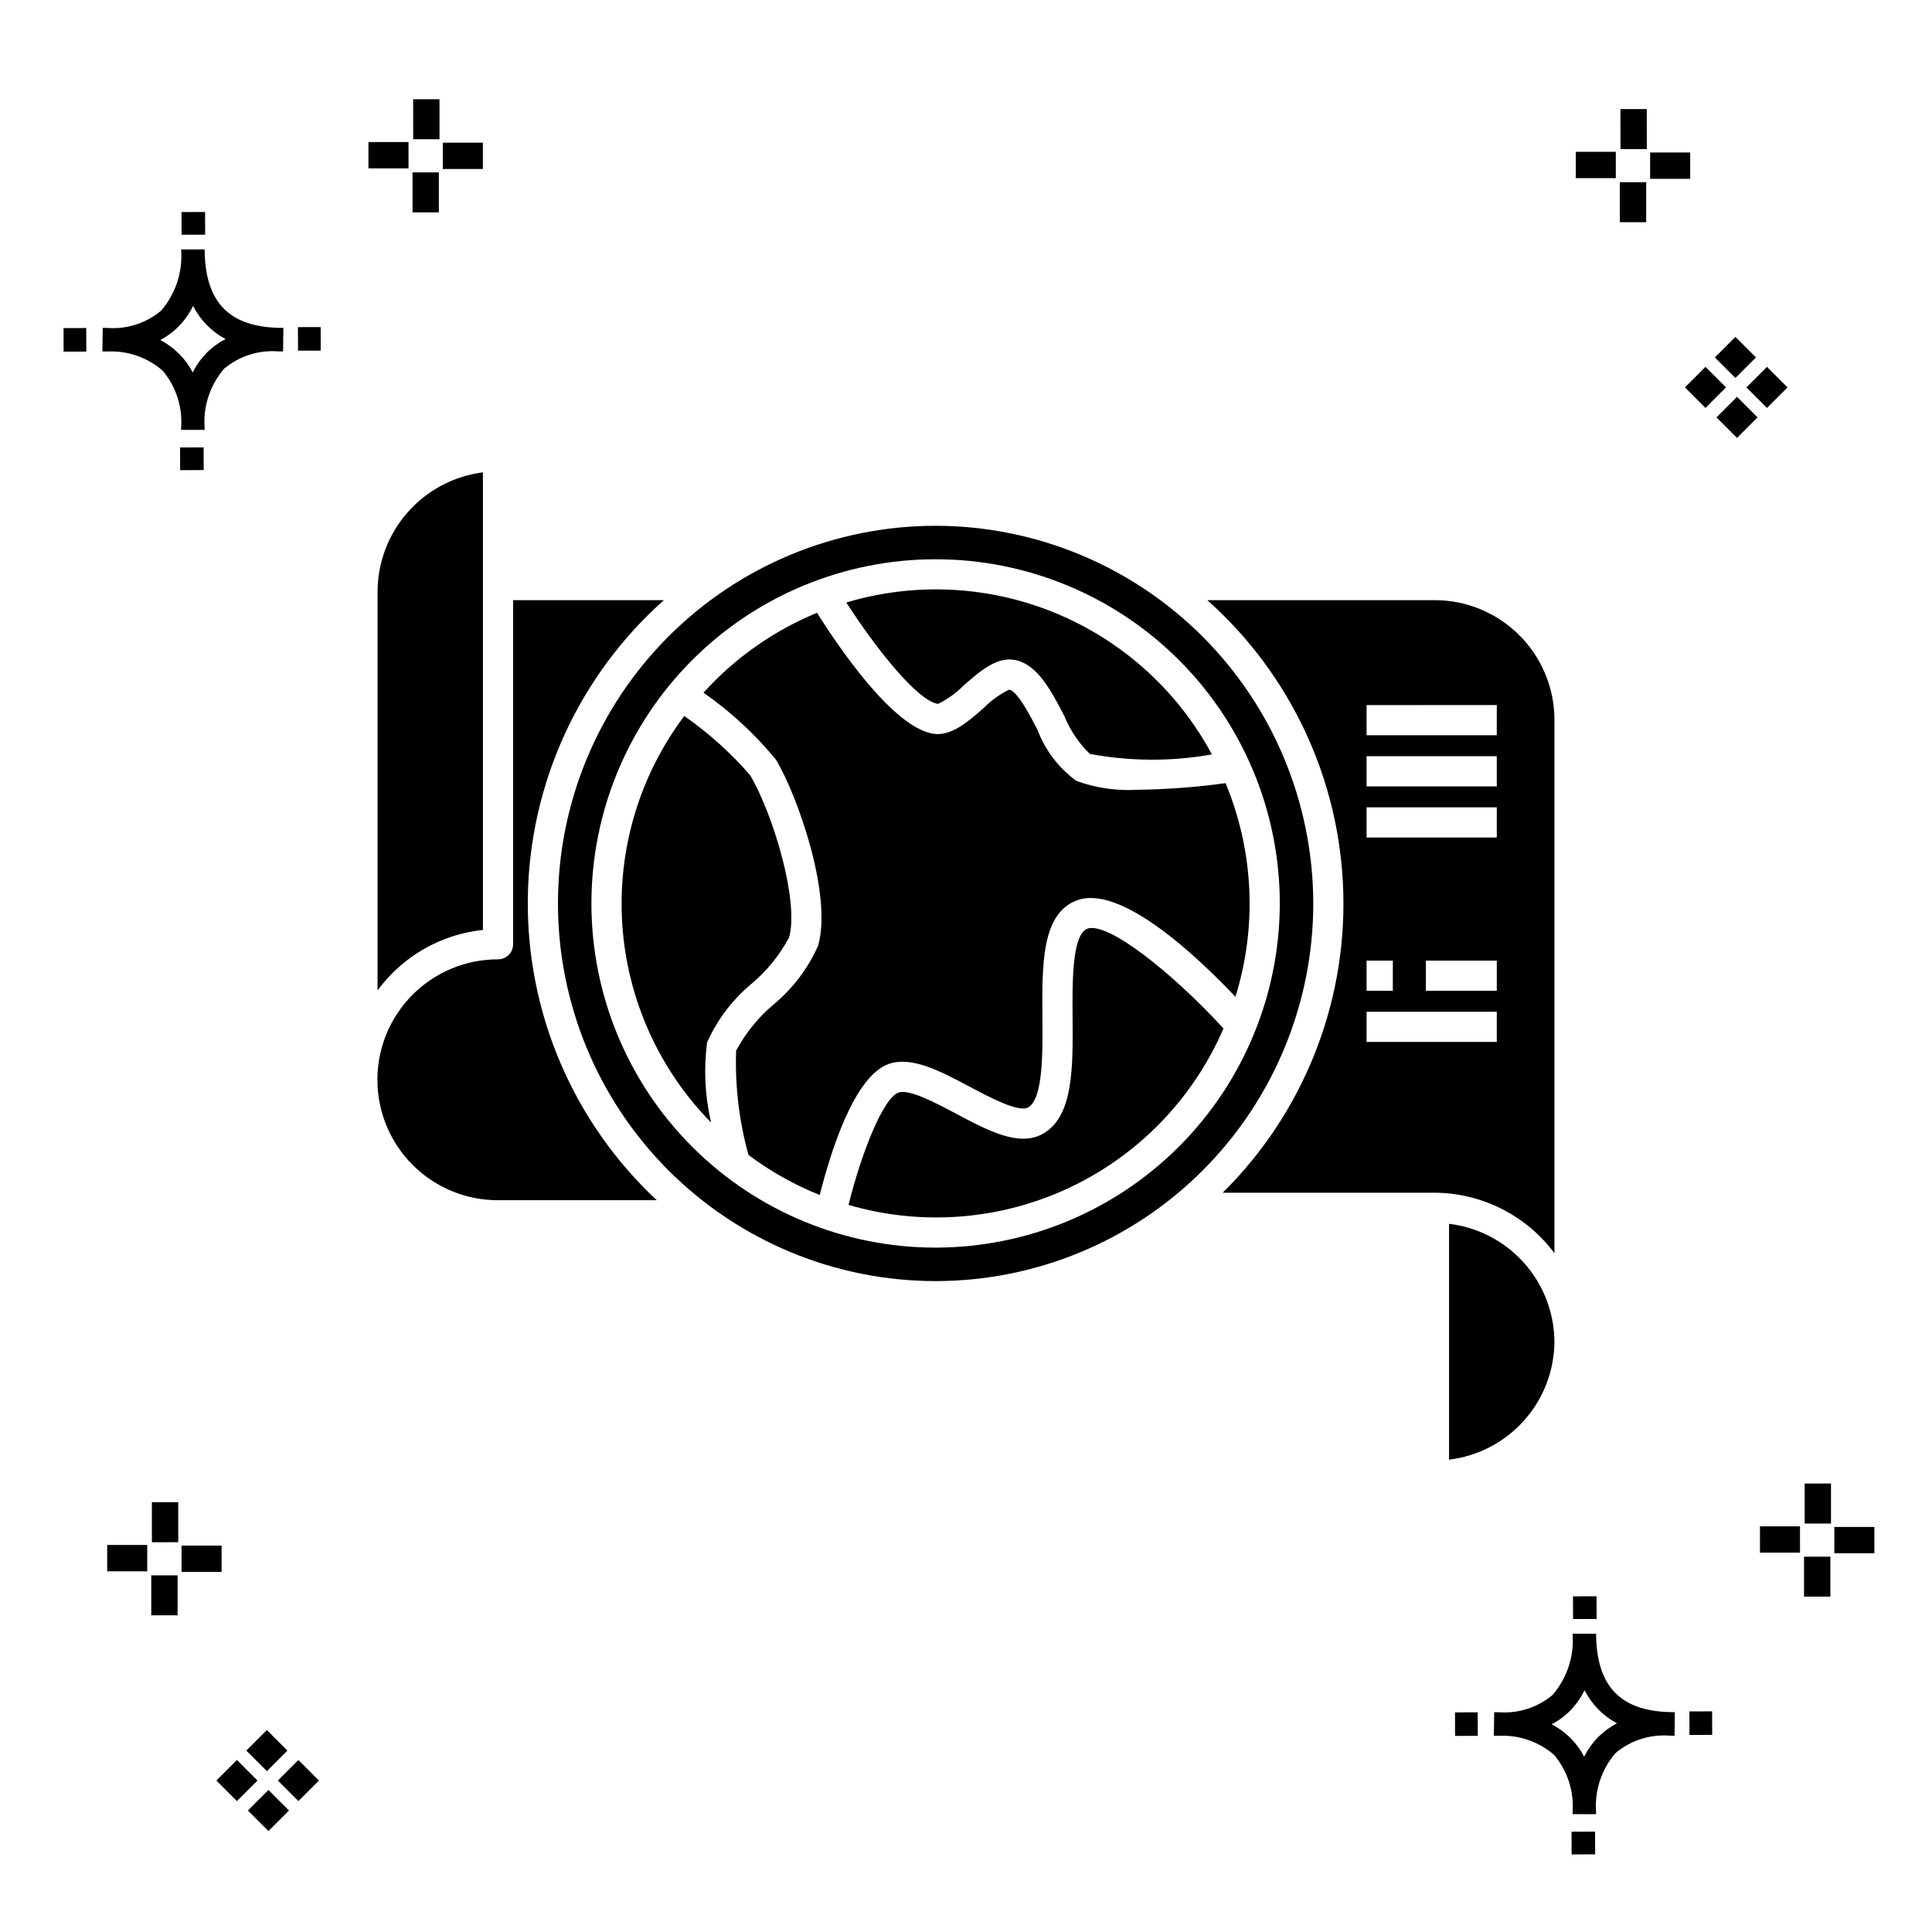
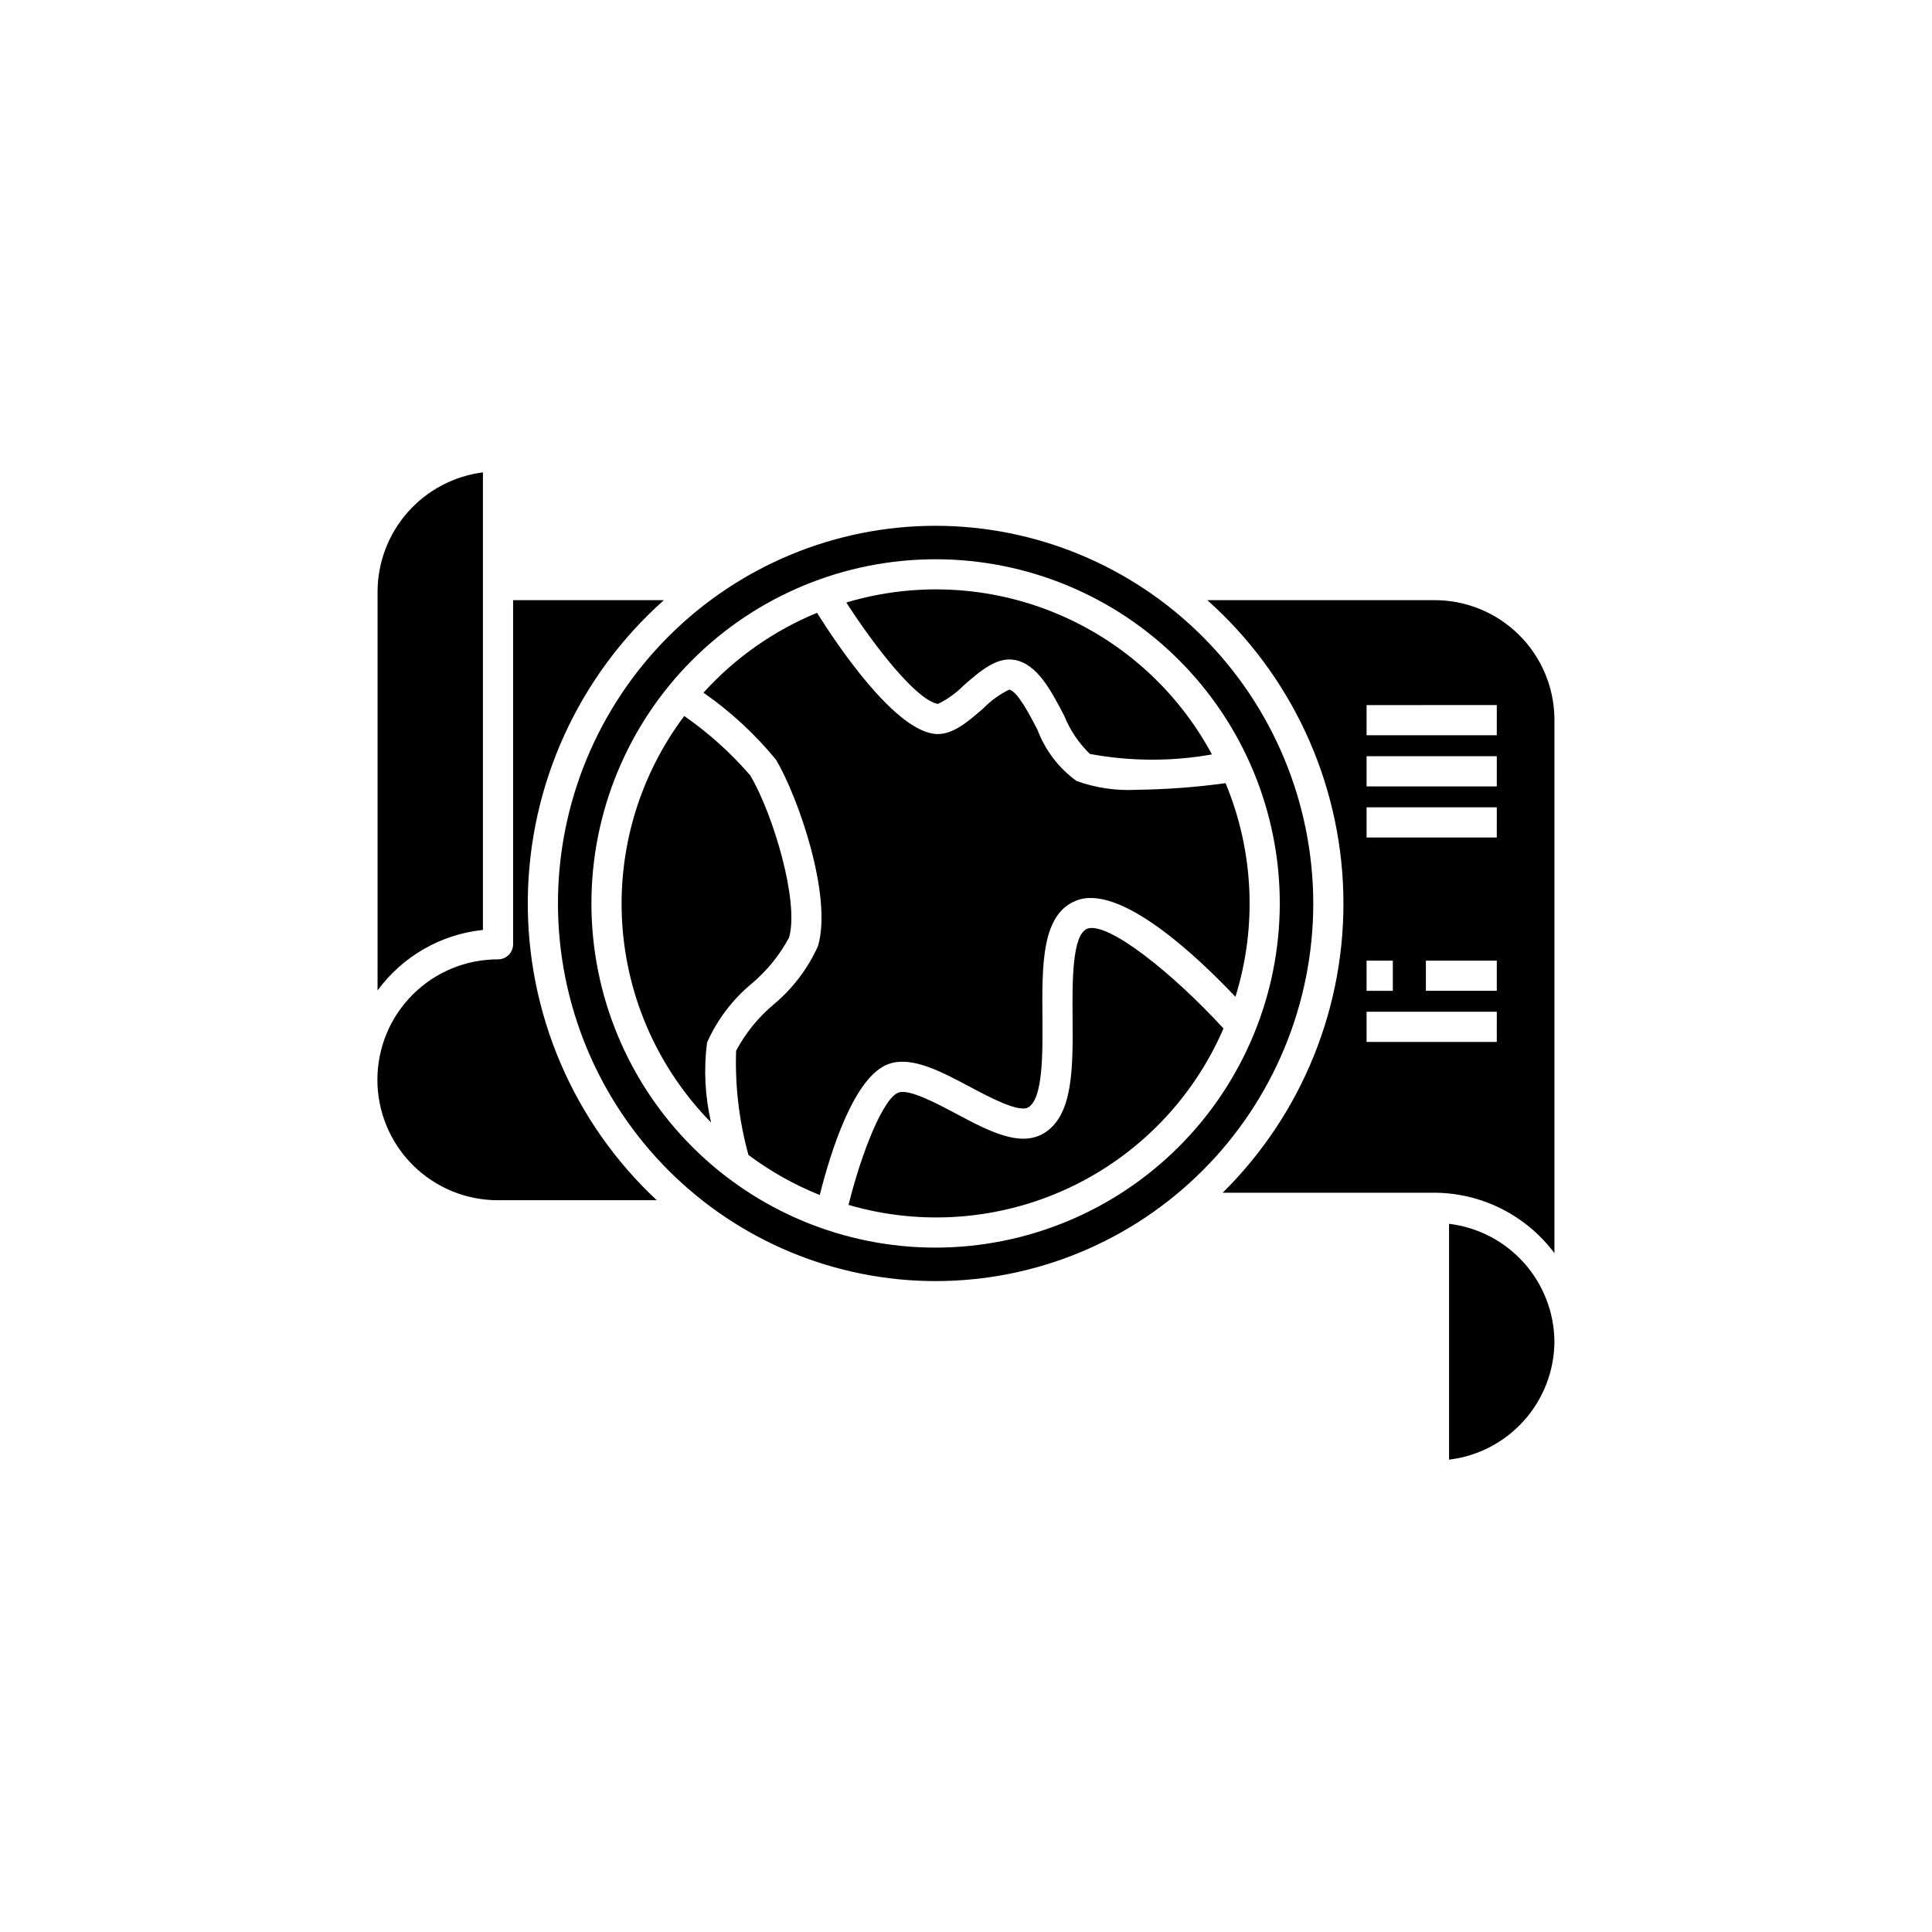
<svg xmlns="http://www.w3.org/2000/svg" fill="#000000" width="800px" height="800px" version="1.1" viewBox="144 144 512 512">
  <g>
-     <path d="m197.96 262.56 0.02 6.016-6.238 0.02-0.02-6.016zm19.738-31.68c0.434 0.023 0.93 0.008 1.402 0.02l-0.082 6.238c-0.449 0.008-0.93-0.004-1.387-0.02v-0.004c-5.172-0.379-10.285 1.277-14.254 4.617-3.746 4.352-5.598 10.023-5.141 15.75v0.449l-6.238-0.016v-0.445c0.434-5.535-1.328-11.02-4.914-15.262-4.047-3.504-9.285-5.316-14.633-5.055h-0.004c-0.434 0-0.867-0.008-1.312-0.02l0.09-6.238c0.441 0 0.879 0.008 1.309 0.02h-0.004c5.129 0.375 10.203-1.266 14.148-4.566 3.879-4.484 5.797-10.34 5.32-16.254l6.238 0.008c0.074 13.766 6.266 20.395 19.461 20.777zm-13.922 2.969h-0.004c-3.703-1.969-6.707-5.031-8.602-8.773-1.043 2.148-2.453 4.098-4.164 5.762-1.352 1.301-2.879 2.406-4.539 3.277 3.691 1.902 6.699 4.902 8.609 8.586 1.004-2.019 2.336-3.856 3.945-5.438 1.41-1.363 3.008-2.516 4.75-3.414zm-42.938-2.898 0.02 6.238 6.016-0.016-0.02-6.238zm68.137-0.273-6.019 0.016 0.02 6.238 6.019-0.016zm-30.609-24.484-0.02-6.016-6.238 0.02 0.02 6.016zm405.96 42.965 5.445 5.445-5.445 5.445-5.445-5.445zm7.941-7.941 5.445 5.445-5.445 5.445-5.445-5.445zm-16.301 0 5.445 5.445-5.445 5.445-5.445-5.445zm7.941-7.941 5.445 5.445-5.441 5.449-5.445-5.445zm-11.992-41.891h-10.613v-6.977h10.613zm-19.707-0.168h-10.613v-6.977h10.613zm8.043 11.668h-6.977v-10.602h6.977zm0.168-19.375h-6.977l-0.004-10.613h6.977zm-308.45 5.273h-10.617v-6.977h10.617zm-19.707-0.168h-10.617v-6.977h10.613zm8.043 11.664h-6.977l-0.004-10.598h6.977zm0.168-19.375h-6.977l-0.004-10.613h6.977zm300 448.52 0.02 6.016 6.238-0.02-0.02-6.016zm25.977-31.699c0.438 0.023 0.93 0.008 1.402 0.02l-0.082 6.238c-0.449 0.008-0.93-0.004-1.387-0.02-5.172-0.379-10.289 1.277-14.254 4.617-3.75 4.352-5.602 10.023-5.144 15.75v0.449l-6.238-0.016v-0.445c0.438-5.539-1.328-11.023-4.91-15.266-4.047-3.504-9.289-5.312-14.633-5.051h-0.004c-0.434 0-0.867-0.008-1.312-0.02l0.09-6.238c0.441 0 0.879 0.008 1.309 0.02h-0.004c5.129 0.371 10.203-1.266 14.145-4.566 3.879-4.484 5.797-10.34 5.32-16.254l6.238 0.008c0.074 13.762 6.266 20.395 19.461 20.773zm-13.922 2.969-0.004 0.004c-3.703-1.969-6.707-5.031-8.602-8.773-1.043 2.148-2.453 4.098-4.168 5.762-1.352 1.301-2.879 2.406-4.539 3.277 3.691 1.902 6.699 4.898 8.609 8.586 1.004-2.019 2.34-3.859 3.945-5.438 1.41-1.363 3.012-2.516 4.754-3.414zm-42.938-2.898 0.02 6.238 6.016-0.016-0.02-6.238zm68.137-0.273-6.019 0.016 0.02 6.238 6.019-0.016zm-30.609-24.48-0.02-6.016-6.238 0.02 0.02 6.016zm73.609-17.414-10.613 0.004v-6.977h10.613zm-19.707-0.164h-10.613v-6.977h10.613zm8.043 11.664h-6.977v-10.598h6.977zm0.168-19.375h-6.977l-0.004-10.613h6.977zm-414.09 70.602 5.445 5.445-5.445 5.445-5.445-5.445zm7.941-7.941 5.445 5.445-5.445 5.445-5.445-5.445zm-16.301 0 5.445 5.445-5.445 5.445-5.445-5.445zm7.941-7.941 5.445 5.445-5.445 5.445-5.445-5.445zm-11.996-41.895h-10.613v-6.973h10.613zm-19.707-0.164h-10.613v-6.977h10.613zm8.043 11.664h-6.977v-10.598h6.977zm0.168-19.375-6.977 0.004v-10.617h6.977z" />
    <path d="m555.94 499.57c-0.055 7.715-2.922 15.145-8.062 20.898s-12.203 9.438-19.863 10.355v-62.5c7.66 0.918 14.723 4.598 19.863 10.352 5.141 5.75 8.004 13.18 8.062 20.895zm-283.96-109.13v-121.26c-7.707 0.984-14.793 4.742-19.934 10.57s-7.981 13.328-7.988 21.098v105.63c6.629-9.043 16.77-14.867 27.922-16.039zm220.05-7.019v-0.004c0 26.543-10.543 52-29.312 70.77-18.77 18.77-44.227 29.312-70.77 29.316-26.543 0-51.996-10.547-70.766-29.312-18.77-18.77-29.316-44.227-29.316-70.77s10.543-52 29.312-70.77c18.77-18.77 44.223-29.312 70.766-29.312 26.535 0.031 51.973 10.582 70.738 29.344 18.762 18.762 29.316 44.203 29.348 70.734zm-8.871 0v-0.004c-0.004-24.191-9.613-47.391-26.719-64.492-17.105-17.105-40.305-26.715-64.496-26.715s-47.391 9.609-64.496 26.715c-17.105 17.109-26.715 40.309-26.715 64.5 0 24.188 9.609 47.387 26.715 64.492 17.105 17.105 40.309 26.715 64.496 26.715 24.184-0.027 47.367-9.645 64.469-26.746 17.098-17.102 26.719-40.285 26.746-64.469zm-51.016 6.699c-4.062 1.586-3.969 14.223-3.898 23.453 0.102 13.457 0.199 26.16-7.699 30.801-6.32 3.711-14.559-0.648-23.27-5.285-5.168-2.742-12.223-6.496-15.098-5.574-4.051 1.316-9.84 15.816-13.312 29.805v-0.008c19.418 5.672 40.238 4.047 58.539-4.562 18.301-8.613 32.824-23.617 40.832-42.195-13.523-14.742-30.703-28.438-36.098-26.434zm-100.77 30.176c2.699-6.078 6.773-11.449 11.902-15.684 4.016-3.394 7.356-7.519 9.836-12.16 2.742-9.574-4.289-32.887-10.324-43.023v0.004c-5.144-5.934-11.008-11.199-17.449-15.688-11.902 15.836-17.73 35.418-16.43 55.184 1.305 19.77 9.656 38.418 23.539 52.555-1.621-6.945-1.984-14.117-1.074-21.188zm-11.434-117.25h-39.961v91.191c0 1.062-0.418 2.078-1.168 2.828s-1.77 1.172-2.828 1.172c-8.477-0.016-16.605 3.344-22.602 9.328-6 5.988-9.367 14.113-9.367 22.59 0 8.473 3.367 16.598 9.367 22.586 5.996 5.988 14.125 9.344 22.602 9.332h42.078-0.004c-22.129-20.648-34.539-49.664-34.18-79.93 0.355-30.266 13.449-58.98 36.062-79.098zm72.633 27.496c2.539-1.23 4.844-2.891 6.82-4.902 4.336-3.789 8.82-7.699 13.633-6.731 5.93 1.188 9.527 8.098 13.008 14.785l-0.004-0.004c1.539 3.801 3.852 7.242 6.785 10.105 10.691 1.992 21.652 2.035 32.359 0.137-9.043-16.844-23.625-30.047-41.277-37.383-17.656-7.336-37.301-8.352-55.617-2.879 7.606 11.812 18.695 25.984 24.293 26.871zm76.215 21 0.004 0.004c-7.773 1.066-15.605 1.652-23.453 1.754-5.457 0.312-10.918-0.484-16.059-2.336-4.703-3.418-8.301-8.145-10.344-13.586-2.113-4.062-5.305-10.191-7.481-10.629-2.527 1.242-4.824 2.902-6.801 4.91-4.242 3.711-8.637 7.527-13.34 6.785-10.719-1.707-25.188-23.125-30.797-32.043h0.004c-11.48 4.731-21.758 11.957-30.09 21.164 7.191 5.016 13.66 10.996 19.223 17.77 5.789 9.723 14.977 35.941 11.145 49.316-2.699 6.051-6.762 11.391-11.867 15.613-4.031 3.402-7.375 7.543-9.855 12.195-0.312 9.32 0.789 18.633 3.273 27.617 5.809 4.352 12.16 7.918 18.898 10.613 2.762-11.039 9.109-31.75 18.457-34.793 6.055-1.969 13.48 1.945 21.324 6.121 5.176 2.75 13 6.926 15.473 5.441 3.914-2.297 3.824-14.238 3.75-23.836-0.105-14.082-0.207-27.379 8.988-30.965 11.508-4.516 31.727 14.488 42.164 25.504l-0.004 0.004c5.793-18.598 4.867-38.637-2.609-56.621zm87.156-17v141.56c-7.523-10.07-19.355-16.004-31.922-16.02h-55.996c21.164-20.914 32.734-49.656 31.965-79.398-0.773-29.746-13.816-57.848-36.039-77.637h60.07c8.406-0.047 16.488 3.242 22.473 9.148 5.984 5.902 9.383 13.941 9.449 22.348zm-49.781 72.035h6.953v-7.996h-6.957zm34.504 5.551h-34.508v7.996h34.504zm0-13.551h-18.793v7.996h18.793zm0-40.633-34.508 0.004v7.996h34.504zm0-13.543-34.508 0.004v7.996h34.504zm0-13.551-34.508 0.004v7.996h34.504z" />
  </g>
</svg>